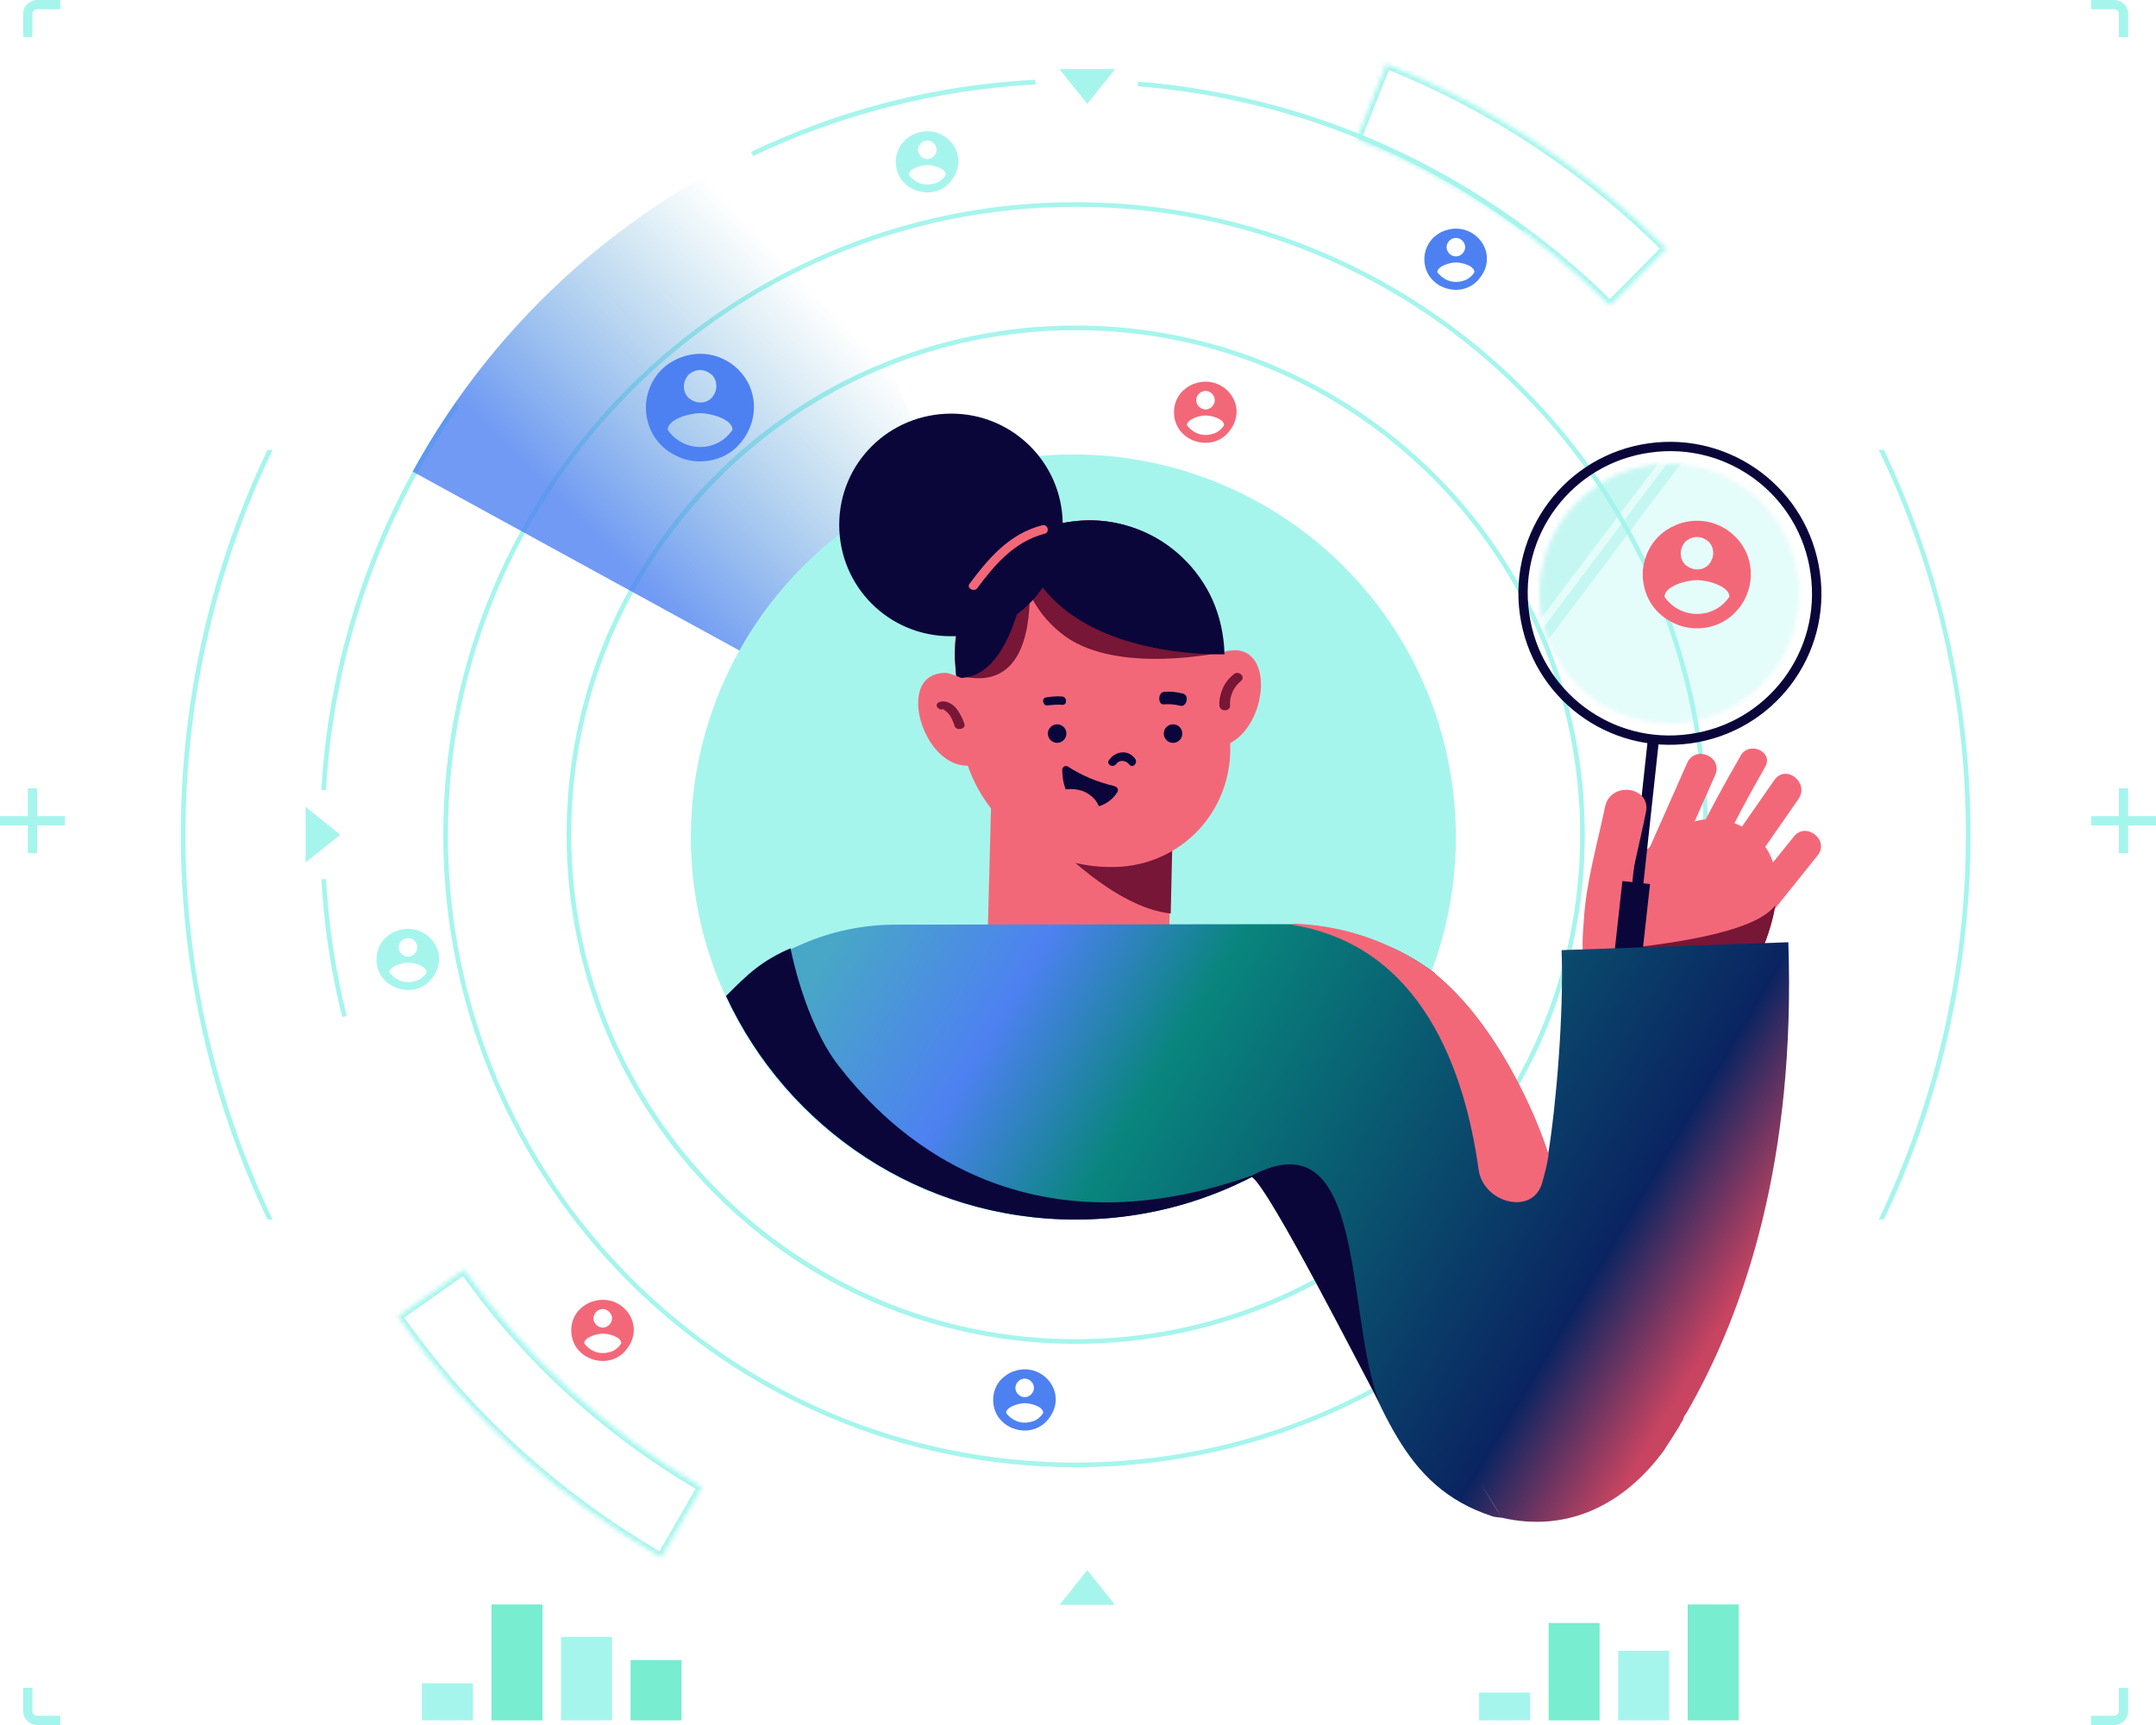
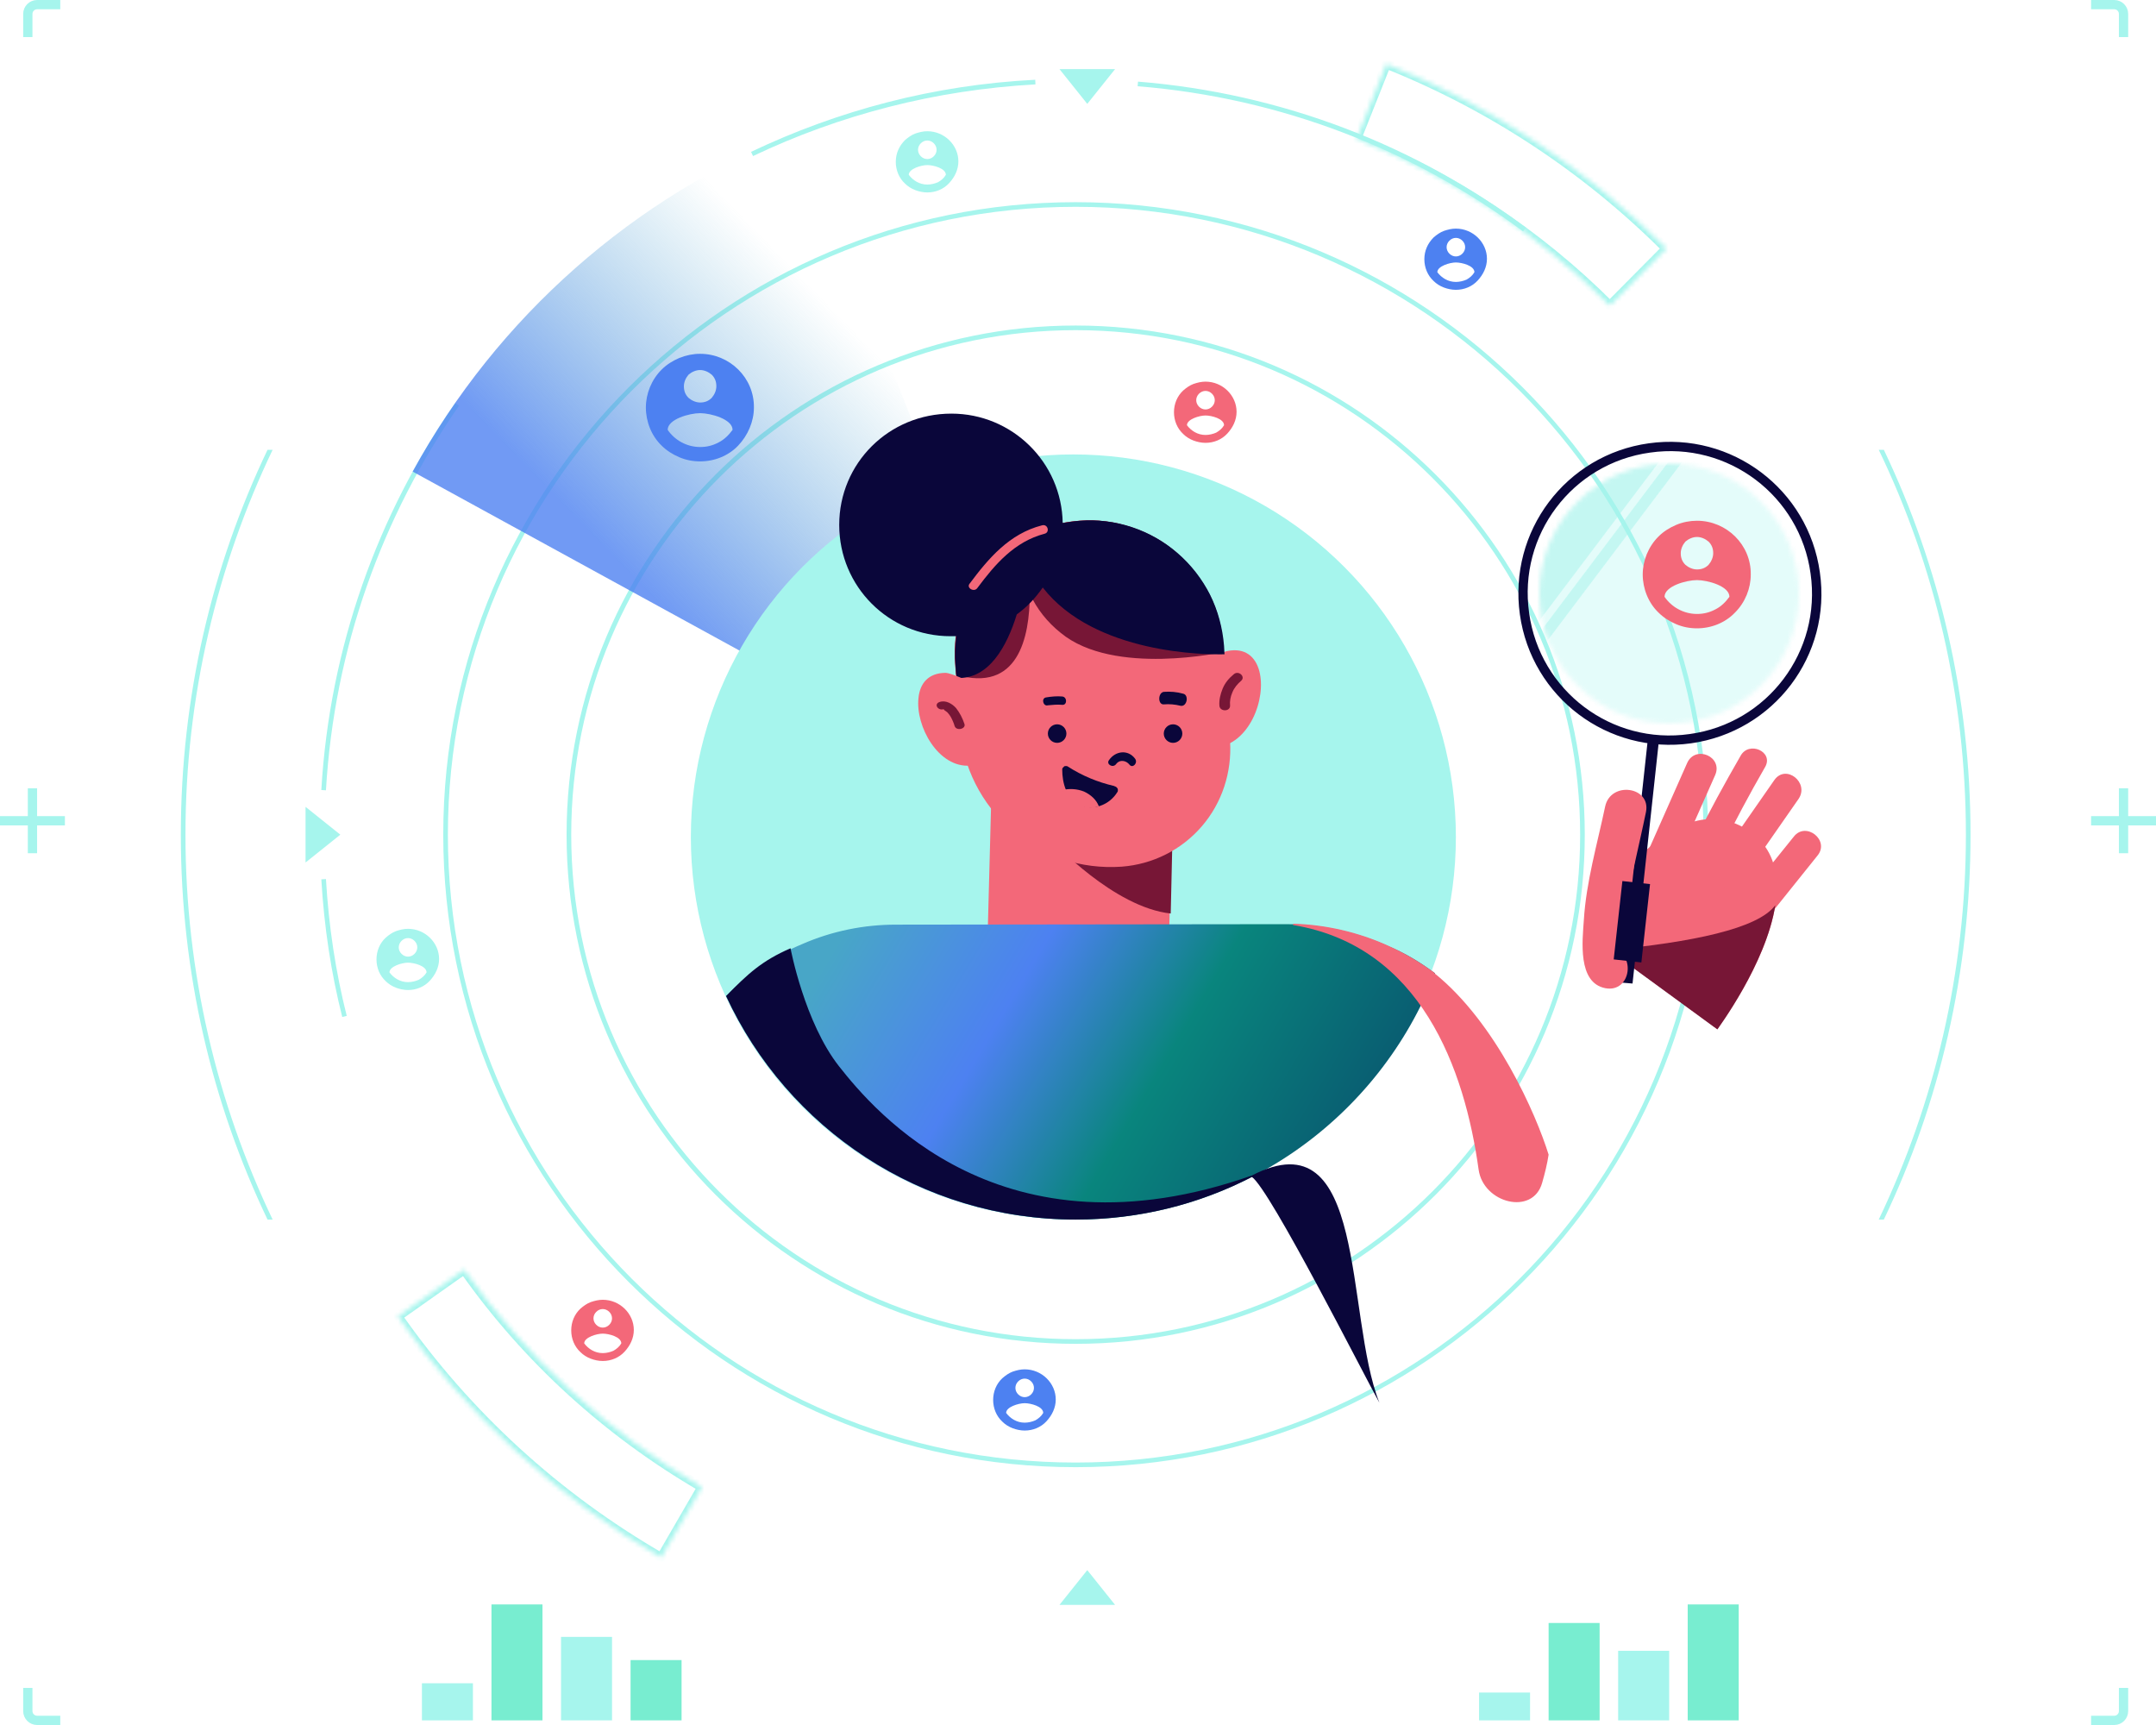
<svg xmlns="http://www.w3.org/2000/svg" id="Layer_1" x="0px" y="0px" viewBox="0 0 465 372" style="enable-background:new 0 0 465 372;" xml:space="preserve">
  <style type="text/css">	.st0{fill:none;stroke:#A6F5ED;}	.st1{fill-rule:evenodd;clip-rule:evenodd;fill:#A6F5ED;}	.st2{fill:url(#SVGID_1_);}	.st3{fill:#A6F5ED;}	.st4{fill:#4D81F1;filter:url(#Adobe_OpacityMaskFilter);}	.st5{mask:url(#mask0_3676_21036_00000009577884064275704130000018396762840300646058_);}	.st6{opacity:0.3;fill:#A6F5ED;enable-background:new    ;}	.st7{opacity:0.5;fill:#A6F5ED;enable-background:new    ;}	.st8{fill:#4D81F1;}	.st9{fill:#F36879;}	.st10{fill-rule:evenodd;clip-rule:evenodd;fill:#F36879;}	.st11{fill:#771636;}	.st12{fill:#0A063A;}	.st13{fill:#FFFFFF;filter:url(#Adobe_OpacityMaskFilter_00000157987952930202980020000003972859267382896264_);}			.st14{mask:url(#path-43-inside-1_3676_21036_00000150802433769612376090000013006522949149686954_);fill:none;stroke:#A6F5ED;stroke-width:2;}	.st15{fill:#FFFFFF;filter:url(#Adobe_OpacityMaskFilter_00000157986510247549365110000017004965962282609536_);}			.st16{mask:url(#path-44-inside-2_3676_21036_00000119828119520262339870000016381444481114341778_);fill:none;stroke:#A6F5ED;stroke-width:2;}	.st17{fill:none;stroke:#A6F5ED;stroke-width:2;}	.st18{fill-rule:evenodd;clip-rule:evenodd;fill:#0A063A;}	.st19{fill-rule:evenodd;clip-rule:evenodd;fill:#771636;}	.st20{fill:url(#SVGID_00000050664406068062452550000014975497067717073823_);}	.st21{fill:url(#SVGID_00000009579655977504548980000003171483396981600394_);}	.st22{fill:#78EDD0;}</style>
  <path class="st0" d="M223.3,17.7c-21.8,1.1-42.4,6.6-61.1,15.5C180.9,24.3,201.6,18.9,223.3,17.7L223.3,17.7z M98.6,87.2 c-16.6,23.8-27,52.4-28.8,83.2h0C71.6,139.6,82,111.1,98.6,87.2z M328.8,49.5c-23.7-17.6-52.3-28.9-83.4-31.4l0,0 C276.5,20.6,305.2,31.9,328.8,49.5z M69.8,189.6L69.8,189.6c0.6,10.2,2.1,20.1,4.5,29.6C71.9,209.7,70.4,199.8,69.8,189.6z" />
  <path class="st1" d="M232,315.4c74.8,0,135.4-60.6,135.4-135.4S306.8,44.6,232,44.6c-74.8,0-135.4,60.6-135.4,135.4 S157.2,315.4,232,315.4z M232,316.4c75.3,0,136.4-61.1,136.4-136.4S307.3,43.6,232,43.6S95.6,104.7,95.6,180S156.7,316.4,232,316.4z " />
  <path class="st1" d="M232,288.8c60.1,0,108.8-48.7,108.8-108.8S292.1,71.2,232,71.2S123.2,119.9,123.2,180S171.9,288.8,232,288.8z  M232,289.8c60.7,0,109.8-49.2,109.8-109.8S292.7,70.2,232,70.2S122.2,119.3,122.2,180S171.3,289.8,232,289.8z" />
  <path class="st1" d="M57.7,97c-12,25.1-18.7,53.3-18.7,83s6.7,57.9,18.7,83h1.1C46.8,237.9,40,209.7,40,180s6.8-57.9,18.8-83H57.7z  M405.2,97c12.1,25.1,18.8,53.3,18.8,83s-6.8,57.9-18.8,83h1.1c12-25.1,18.7-53.3,18.7-83s-6.7-57.9-18.7-83H405.2z" />
  <linearGradient id="SVGID_1_" gradientUnits="userSpaceOnUse" x1="153.898" y1="313.772" x2="204.898" y2="363.272" gradientTransform="matrix(1 0 0 -1 0 456)">
    <stop offset="0" style="stop-color:#4D81F1;stop-opacity:0.8" />
    <stop offset="1" style="stop-color:#48A6C7;stop-opacity:0" />
  </linearGradient>
  <path class="st2" d="M89,101.7c18.3-33.4,47.7-59.3,83.1-73.3L232,180L89,101.7z" />
  <circle class="st3" cx="231.5" cy="180.5" r="82.5" />
  <defs>
    <filter id="Adobe_OpacityMaskFilter" filterUnits="userSpaceOnUse" x="300" y="76" width="89" height="81">			</filter>
  </defs>
  <mask maskUnits="userSpaceOnUse" x="300" y="76" width="89" height="81" id="mask0_3676_21036_00000009577884064275704130000018396762840300646058_">
    <circle class="st4" cx="360" cy="128" r="28" />
  </mask>
  <g class="st5">
    <circle class="st6" cx="360" cy="128" r="29" />
    <rect x="292.9" y="103.6" transform="matrix(0.602 -0.798 0.798 0.602 40.909 311.237)" class="st7" width="80" height="22" />
    <rect x="305.7" y="119.3" transform="matrix(0.602 -0.798 0.798 0.602 41.292 323.828)" class="st7" width="80" height="2.4" />
  </g>
  <path class="st8" d="M314,60.8c-1.7,0-3.1-0.9-4-2.1c0-1.3,2.7-2.1,4-2.1c1.3,0,4,0.7,4,2.1c-0.4,0.7-1,1.2-1.7,1.6 C315.6,60.6,314.8,60.8,314,60.8z M314,51.3c0.5,0,1,0.2,1.4,0.6c0.4,0.4,0.6,0.9,0.6,1.4c0,0.5-0.2,1-0.6,1.4 c-0.4,0.4-0.9,0.6-1.4,0.6c-0.5,0-1-0.2-1.4-0.6c-0.4-0.4-0.6-0.9-0.6-1.4c0-0.5,0.2-1,0.6-1.4C313,51.5,313.5,51.3,314,51.3z  M314,49.3c-0.9,0-1.7,0.2-2.6,0.5c-0.8,0.3-1.5,0.8-2.2,1.4c-1.3,1.3-2,2.9-2,4.7c0,1.8,0.7,3.5,2,4.7c0.6,0.6,1.4,1.1,2.2,1.4 c0.8,0.3,1.7,0.5,2.6,0.5c1.8,0,3.5-0.7,4.7-2c1.2-1.3,2-2.9,2-4.7C320.7,52.3,317.7,49.3,314,49.3z" />
  <path class="st9" d="M260,93.8c-1.7,0-3.1-0.9-4-2.1c0-1.3,2.7-2.1,4-2.1c1.3,0,4,0.7,4,2.1c-0.4,0.7-1,1.2-1.7,1.6 C261.6,93.6,260.8,93.8,260,93.8z M260,84.3c0.5,0,1,0.2,1.4,0.6s0.6,0.9,0.6,1.4c0,0.5-0.2,1-0.6,1.4s-0.9,0.6-1.4,0.6 c-0.5,0-1-0.2-1.4-0.6c-0.4-0.4-0.6-0.9-0.6-1.4c0-0.5,0.2-1,0.6-1.4C259,84.5,259.5,84.3,260,84.3z M260,82.3 c-0.9,0-1.7,0.2-2.6,0.5c-0.8,0.3-1.5,0.8-2.2,1.4c-1.3,1.2-2,2.9-2,4.7s0.7,3.5,2,4.7c0.6,0.6,1.4,1.1,2.2,1.4 c0.8,0.3,1.7,0.5,2.6,0.5c1.8,0,3.5-0.7,4.7-2s2-2.9,2-4.7C266.7,85.3,263.7,82.3,260,82.3z" />
  <path class="st9" d="M130,291.8c-1.7,0-3.1-0.9-4-2.1c0-1.3,2.7-2.1,4-2.1c1.3,0,4,0.7,4,2.1c-0.4,0.7-1,1.2-1.7,1.6 C131.6,291.6,130.8,291.8,130,291.8z M130,282.3c0.5,0,1,0.2,1.4,0.6s0.6,0.9,0.6,1.4c0,0.5-0.2,1-0.6,1.4c-0.4,0.4-0.9,0.6-1.4,0.6 c-0.5,0-1-0.2-1.4-0.6c-0.4-0.4-0.6-0.9-0.6-1.4c0-0.5,0.2-1,0.6-1.4C129,282.5,129.5,282.3,130,282.3z M130,280.3 c-0.9,0-1.7,0.2-2.6,0.5c-0.8,0.3-1.5,0.8-2.2,1.4c-1.3,1.2-2,2.9-2,4.7s0.7,3.5,2,4.7c0.6,0.6,1.4,1.1,2.2,1.4 c0.8,0.3,1.7,0.5,2.6,0.5c1.8,0,3.5-0.7,4.7-2s2-2.9,2-4.7C136.7,283.3,133.7,280.3,130,280.3z" />
  <path class="st3" d="M88,211.8c-1.7,0-3.1-0.9-4-2.1c0-1.3,2.7-2.1,4-2.1c1.3,0,4,0.7,4,2.1c-0.4,0.7-1,1.2-1.7,1.6 C89.6,211.6,88.8,211.8,88,211.8z M88,202.3c0.5,0,1,0.2,1.4,0.6s0.6,0.9,0.6,1.4c0,0.5-0.2,1-0.6,1.4c-0.4,0.4-0.9,0.6-1.4,0.6 c-0.5,0-1-0.2-1.4-0.6c-0.4-0.4-0.6-0.9-0.6-1.4c0-0.5,0.2-1,0.6-1.4C87,202.5,87.5,202.3,88,202.3z M88,200.3 c-0.9,0-1.7,0.2-2.6,0.5c-0.8,0.3-1.5,0.8-2.2,1.4c-1.3,1.2-2,2.9-2,4.7s0.7,3.5,2,4.7c0.6,0.6,1.4,1.1,2.2,1.4 c0.8,0.3,1.7,0.5,2.6,0.5c1.8,0,3.5-0.7,4.7-2s2-2.9,2-4.7C94.7,203.3,91.7,200.3,88,200.3z" />
  <path class="st8" d="M221,306.8c-1.7,0-3.1-0.9-4-2.1c0-1.3,2.7-2.1,4-2.1c1.3,0,4,0.7,4,2.1c-0.4,0.7-1,1.2-1.7,1.6 C222.6,306.6,221.8,306.8,221,306.8z M221,297.3c0.5,0,1,0.2,1.4,0.6s0.6,0.9,0.6,1.4c0,0.5-0.2,1-0.6,1.4c-0.4,0.4-0.9,0.6-1.4,0.6 c-0.5,0-1-0.2-1.4-0.6c-0.4-0.4-0.6-0.9-0.6-1.4c0-0.5,0.2-1,0.6-1.4C220,297.5,220.5,297.3,221,297.3z M221,295.3 c-0.9,0-1.7,0.2-2.6,0.5c-0.8,0.3-1.5,0.8-2.2,1.4c-1.3,1.2-2,2.9-2,4.7s0.7,3.5,2,4.7c0.6,0.6,1.4,1.1,2.2,1.4 c0.8,0.3,1.7,0.5,2.6,0.5c1.8,0,3.5-0.7,4.7-2s2-2.9,2-4.7C227.7,298.3,224.7,295.3,221,295.3z" />
  <path class="st3" d="M200,39.8c-1.7,0-3.1-0.9-4-2.1c0-1.3,2.7-2.1,4-2.1c1.3,0,4,0.7,4,2.1c-0.4,0.7-1,1.2-1.7,1.6 C201.6,39.6,200.8,39.8,200,39.8z M200,30.3c0.5,0,1,0.2,1.4,0.6c0.4,0.4,0.6,0.9,0.6,1.4c0,0.5-0.2,1-0.6,1.4 c-0.4,0.4-0.9,0.6-1.4,0.6c-0.5,0-1-0.2-1.4-0.6c-0.4-0.4-0.6-0.9-0.6-1.4c0-0.5,0.2-1,0.6-1.4C199,30.5,199.5,30.3,200,30.3z  M200,28.3c-0.9,0-1.7,0.2-2.6,0.5c-0.8,0.3-1.5,0.8-2.2,1.4c-1.3,1.3-2,2.9-2,4.7s0.7,3.5,2,4.7c0.6,0.6,1.4,1.1,2.2,1.4 c0.8,0.3,1.7,0.5,2.6,0.5c1.8,0,3.5-0.7,4.7-2c1.2-1.3,2-2.9,2-4.7C206.7,31.3,203.7,28.3,200,28.3z" />
  <path class="st8" d="M151,96.4c-2.9,0-5.5-1.5-7-3.7c0-2.3,4.7-3.6,7-3.6c2.3,0,7,1.3,7,3.6c-0.8,1.1-1.8,2.1-3,2.7 C153.7,96.1,152.4,96.4,151,96.4z M151,79.8c0.9,0,1.8,0.4,2.5,1c0.7,0.7,1,1.5,1,2.5c0,0.9-0.4,1.8-1,2.5c-0.7,0.7-1.5,1-2.5,1 c-0.9,0-1.8-0.4-2.5-1c-0.7-0.7-1-1.5-1-2.5c0-0.9,0.4-1.8,1-2.5C149.2,80.2,150.1,79.8,151,79.8z M151,76.3c-1.5,0-3,0.3-4.5,0.9 c-1.4,0.6-2.7,1.4-3.8,2.5c-2.2,2.2-3.4,5.2-3.4,8.2s1.2,6.1,3.4,8.2c1.1,1.1,2.4,1.9,3.8,2.5c1.4,0.6,2.9,0.9,4.5,0.9 c3.1,0,6.1-1.2,8.2-3.4s3.4-5.2,3.4-8.2C162.7,81.5,157.4,76.3,151,76.3z" />
  <path class="st9" d="M366,132.4c-2.9,0-5.5-1.5-7-3.7c0-2.3,4.7-3.6,7-3.6c2.3,0,7,1.3,7,3.6c-0.8,1.1-1.8,2.1-3,2.7 C368.7,132.1,367.4,132.4,366,132.4z M366,115.8c0.9,0,1.8,0.4,2.5,1c0.7,0.7,1,1.5,1,2.5c0,0.9-0.4,1.8-1,2.5c-0.7,0.7-1.5,1-2.5,1 c-0.9,0-1.8-0.4-2.5-1c-0.7-0.7-1-1.5-1-2.5c0-0.9,0.4-1.8,1-2.5C364.2,116.2,365.1,115.8,366,115.8z M366,112.3 c-1.5,0-3.1,0.3-4.5,0.9c-1.4,0.6-2.7,1.4-3.8,2.5c-2.2,2.2-3.4,5.2-3.4,8.2s1.2,6.1,3.4,8.2c1.1,1.1,2.4,1.9,3.8,2.5 c1.4,0.6,2.9,0.9,4.5,0.9c3.1,0,6.1-1.2,8.2-3.4c2.2-2.2,3.4-5.2,3.4-8.2C377.7,117.5,372.4,112.3,366,112.3z" />
  <path class="st9" d="M271.6,144.7c1.6,6-2.2,15.9-9.5,16.5l-3.2-16.9c-0.2-1.1,4.9-3.8,5.8-3.9C268.6,139.6,270.8,141.7,271.6,144.7 z" />
  <path class="st10" d="M252.1,203.2l0.9-34l-39.1-1l-0.9,34L252.1,203.2z" />
  <path class="st11" d="M227,181.4c0,0,13.2,14.3,25.5,15.6l0.5-22l-2.1,0.2" />
  <path class="st9" d="M241.9,186.9c6.7-0.5,12.9-3.6,17.3-8.7c4.4-5.1,6.5-11.7,6.1-18.3l-1.6-20.9c-0.6-7.6-4.2-14.8-10-19.8 c-5.8-5-13.4-7.5-21-6.9c-7.7,0.6-14.8,4.1-19.8,10s-7.5,13.4-6.9,21l1,13.5c0.6,8.6,4.7,16.6,11.2,22.3 C224.7,184.7,233.2,187.5,241.9,186.9L241.9,186.9z" />
  <path class="st11" d="M232.8,112.3c3.8-0.3,7.6,0.2,11.2,1.4c3.6,1.2,7,3,9.8,5.5c2.9,2.5,5.2,5.5,7,8.8c1.7,3.4,2.7,7,3,10.8 l0.1,1.8c0,0-23.7,5.3-35.1-4.1c-2.9-2.3-5.2-5.2-6.7-8.5c0,9.7-2.6,21.4-15.9,17.5l-0.2-2.5c-0.6-7.6,1.9-15.1,6.9-20.8 C218,116.4,225.2,112.8,232.8,112.3z" />
  <path class="st12" d="M181,113.2c0,13.3,10.7,24,24,24c0.4,0,0.9,0,1.3,0c-0.3,2.1-0.4,4.3-0.2,6.5l0.2,2.5c7,0.4,10.9-6.9,13-13.7 c2.2-1.6,4-3.5,5.6-5.8c11.2,14.4,35.3,14.5,39.2,14.4l-0.1-1.8c-0.3-3.8-1.3-7.6-3-11c-1.7-3.4-4.1-6.5-7-9 c-2.9-2.5-6.2-4.4-9.8-5.6c-3.6-1.2-7.4-1.7-11.2-1.4c-1.3,0.1-2.6,0.3-3.8,0.5c-0.2-13.1-10.9-23.6-24-23.6 C191.7,89.2,181,99.9,181,113.2z" />
  <path class="st9" d="M198.1,150.5c-0.7,6.1,4.3,15.2,11.2,14.6l0.7-17c0-1.1-5.2-3-6-3C200.2,145.1,198.4,147.4,198.1,150.5z" />
  <path class="st12" d="M239.2,163.9c1.4-2,4.1-2.3,5.6-0.3c0.7,0.9-0.5,2.2-1.2,1.3c-0.7-0.9-2.1-1.2-2.9-0.1 C240,165.7,238.5,164.8,239.2,163.9L239.2,163.9z" />
  <path class="st12" d="M228,160.2c-1.1,0-2-0.9-2-2c0-1.1,0.9-2,2-2s2,0.9,2,2C230,159.3,229.1,160.2,228,160.2z" />
  <path class="st12" d="M253,160.2c-1.1,0-2-0.9-2-2c0-1.1,0.9-2,2-2s2,0.9,2,2C255,159.3,254.1,160.2,253,160.2z" />
  <path class="st12" d="M225.6,150.4c1.2-0.2,2.4-0.3,3.5-0.2c1.1,0.1,1.1,1.9,0,1.8c-1-0.1-2.1,0-3.1,0.1 C225,152.4,224.5,150.6,225.6,150.4z" />
  <path class="st12" d="M251,149.2c1.4-0.1,2.8,0,4.2,0.4c1.3,0.3,0.8,2.9-0.6,2.6c-1.2-0.3-2.4-0.4-3.6-0.3 C249.7,152,249.7,149.4,251,149.2z" />
  <path class="st11" d="M202.6,151.4c1.4-0.5,2.8,0.4,3.6,1.3c0.8,1,1.4,2.2,1.8,3.4c0.4,1.1-1.7,1.6-2.1,0.5 c-0.2-0.7-0.5-1.4-0.9-2.1c-0.2-0.3-0.4-0.6-0.7-0.9c-0.2-0.2-1-0.6-0.7-0.7C202.4,153.4,201.3,151.9,202.6,151.4L202.6,151.4z" />
  <path class="st11" d="M263,152.2c-0.1-1.2,0.2-2.5,0.7-3.7c0.5-1.2,1.3-2.2,2.4-3.1c1-0.9,2.6,0.5,1.6,1.4c-0.8,0.7-1.5,1.5-1.9,2.5 c-0.4,0.9-0.6,1.9-0.5,2.9C265.3,153.5,263.1,153.5,263,152.2L263,152.2z" />
  <path class="st12" d="M240.3,169.5c-3.5-0.8-6.9-2.2-10-4.2c-0.1-0.1-0.3-0.1-0.4-0.1c-0.2,0-0.3,0-0.4,0.1 c-0.1,0.1-0.2,0.2-0.3,0.3c-0.1,0.1-0.1,0.3-0.1,0.4c0,2.8,0.9,6.2,3.6,7.5c3,1.5,6.6,0.1,8.3-2.7c0.1-0.1,0.1-0.3,0.1-0.4 c0-0.1,0-0.3-0.1-0.4c-0.1-0.1-0.1-0.2-0.3-0.3C240.6,169.6,240.4,169.6,240.3,169.5z" />
  <path class="st9" d="M232.3,173.6c-1.5-0.7-2.7-1.8-3.3-3.2c1.6-0.4,3.3-0.3,4.8,0.3c1.5,0.7,2.7,1.8,3.2,3.2 C235.4,174.4,233.7,174.2,232.3,173.6z" />
  <path class="st9" d="M225.3,115.1c-6.5,1.7-10.7,6.6-14.5,11.7c-0.7,1-2.4,0-1.7-0.9c4.1-5.5,8.6-10.8,15.6-12.6 C226,112.9,226.5,114.8,225.3,115.1L225.3,115.1z" />
  <defs>
    <filter id="Adobe_OpacityMaskFilter_00000042711647470870323650000012697408035184608669_" filterUnits="userSpaceOnUse" x="291.3" y="12.5" width="69.6" height="54.8">			</filter>
  </defs>
  <mask maskUnits="userSpaceOnUse" x="291.3" y="12.5" width="69.6" height="54.8" id="path-43-inside-1_3676_21036_00000150802433769612376090000013006522949149686954_">
    <path style="fill:#FFFFFF;filter:url(#Adobe_OpacityMaskFilter_00000042711647470870323650000012697408035184608669_);" d="  M359.4,53.6c-17.2-17.2-37.8-30.8-60.4-39.8l-6.4,16.1c20.5,8.2,39,20.4,54.6,36L359.4,53.6z" />
  </mask>
  <path class="st14" d="M359.4,53.6c-17.2-17.2-37.8-30.8-60.4-39.8l-6.4,16.1c20.5,8.2,39,20.4,54.6,36L359.4,53.6z" />
  <defs>
    <filter id="Adobe_OpacityMaskFilter_00000180338638866342973410000016845819183567945642_" filterUnits="userSpaceOnUse" x="84.4" y="272.4" width="68.4" height="64.8">			</filter>
  </defs>
  <mask maskUnits="userSpaceOnUse" x="84.4" y="272.4" width="68.4" height="64.8" id="path-44-inside-2_3676_21036_00000119828119520262339870000016381444481114341778_">
    <path style="fill:#FFFFFF;filter:url(#Adobe_OpacityMaskFilter_00000180338638866342973410000016845819183567945642_);" d="  M142.6,335.9c-22.5-13-41.9-30.7-56.8-52l14.3-10.1c13.5,19.2,31,35.1,51.3,46.9L142.6,335.9z" />
  </mask>
  <path class="st16" d="M142.6,335.9c-22.5-13-41.9-30.7-56.8-52l14.3-10.1c13.5,19.2,31,35.1,51.3,46.9L142.6,335.9z" />
  <path class="st3" d="M234.5,338.6l6,7.5h-6h-6L234.5,338.6z" />
  <path class="st3" d="M234.5,22.4l6-7.5h-6h-6L234.5,22.4z" />
  <path class="st3" d="M73.4,180l-7.5,6v-6v-6L73.4,180z" />
  <path class="st17" d="M458,170v14" />
  <path class="st17" d="M465,177h-14" />
  <path class="st17" d="M7,170v14" />
  <path class="st17" d="M14,177H0" />
  <path class="st17" d="M13,371H8c-1.1,0-2-0.9-2-2v-5" />
  <path class="st17" d="M13,1H8C6.9,1,6,1.9,6,3v5" />
  <path class="st17" d="M451,371h5c1.1,0,2-0.9,2-2v-5" />
  <path class="st17" d="M451,1h5c1.1,0,2,0.9,2,2v5" />
  <path class="st9" d="M341.5,200.8l28.9,21.1c0,0,23.9-31.8,6.4-43C359.3,167.8,341.5,200.8,341.5,200.8z" />
  <path class="st9" d="M363.9,164.5l-11.7,26.4c-1.7,3.9,4.3,6.5,6,2.7l11.7-26.4C371.7,163.2,365.7,160.6,363.9,164.5z" />
  <path class="st9" d="M375.4,163c-3.4,5.9-6.7,11.9-9.7,18c-1.7,3.4,3.7,5.8,5.4,2.4c3-6.1,6.2-12.1,9.6-18 C382.6,162.1,377.2,159.7,375.4,163L375.4,163z" />
  <path class="st9" d="M382.7,168.2l-12.6,18.1c-2.4,3.5,2.7,7.6,5.2,4.1l12.6-18.1C390.3,168.8,385.2,164.7,382.7,168.2L382.7,168.2z " />
  <path class="st9" d="M386.9,180.4l-18.3,22.7c-2.7,3.3,2.5,7.5,5.2,4.1l18.2-22.7C394.7,181.2,389.5,177.1,386.9,180.4z" />
  <path class="st18" d="M355.9,97.6c16.8-2.4,32.3,9.3,34.6,26.1c2.4,16.8-9.3,32.3-26.1,34.6c-16.8,2.4-32.3-9.3-34.6-26.1 C327.4,115.4,339.1,99.9,355.9,97.6z M392.5,123.4c-2.5-17.9-19-30.3-36.9-27.8s-30.3,19-27.8,36.9s19,30.3,36.9,27.8 S395.1,141.3,392.5,123.4z" />
  <path class="st19" d="M382.9,195.2c-3.7,5.1-18.1,8-35.9,9.7l23.4,17.1C370.4,221.9,380.9,207.9,382.9,195.2z" />
  <path class="st18" d="M352.1,212.1l5.8-53.4l-2.4-0.2l-5.8,53.4L352.1,212.1z" />
  <path class="st9" d="M346.2,173.9c-1.7,8.1-4.1,16.3-4.6,24.5c-0.3,4.4-1.4,13.5,4.6,14.7c5.6,1.1,6.8-7.6,1.3-8.7l-0.1,0l2.1,0.9 c1.5,1.3,1.1,2.1,0.9,0.1c-0.1-1.1-0.1-2.2-0.1-3.3c0-2.1,0.2-4.2,0.5-6.3c1-7,2.8-13.8,4.2-20.7 C356.1,169.6,347.4,168.4,346.2,173.9L346.2,173.9z" />
  <rect x="343.4" y="195.8" transform="matrix(0.11 -0.994 0.994 0.11 115.641 526.699)" class="st12" width="17" height="6" />
  <linearGradient id="SVGID_00000060009763711325934250000004262800352721259660_" gradientUnits="userSpaceOnUse" x1="363.674" y1="157.52" x2="186.674" y2="263.02" gradientTransform="matrix(1 0 0 -1 0 456)">
    <stop offset="0" style="stop-color:#C94461" />
    <stop offset="0.141" style="stop-color:#0A2461" />
    <stop offset="0.641" style="stop-color:#09857D" />
    <stop offset="0.813" style="stop-color:#4D81F1" />
    <stop offset="1" style="stop-color:#48A6C7" />
  </linearGradient>
  <path style="fill:url(#SVGID_00000060009763711325934250000004262800352721259660_);" d="M309.5,209.9c-12,31.1-42.2,53.1-77.5,53.1 c-33.4,0-62.2-19.7-75.4-48.2c4.7-4.8,10.2-8.6,16.4-11.2c6.4-2.8,13.3-4.2,20.2-4.2l84-0.1c7.6,0,15.2,1.6,22.1,4.7 C303,205.5,306.3,207.5,309.5,209.9z" />
  <linearGradient id="SVGID_00000023988107720624722630000014154169659987334547_" gradientUnits="userSpaceOnUse" x1="375.537" y1="177.422" x2="198.537" y2="282.922" gradientTransform="matrix(1 0 0 -1 0 456)">
    <stop offset="0" style="stop-color:#C94461" />
    <stop offset="0.141" style="stop-color:#0A2461" />
    <stop offset="0.641" style="stop-color:#09857D" />
    <stop offset="0.813" style="stop-color:#4D81F1" />
    <stop offset="1" style="stop-color:#48A6C7" />
  </linearGradient>
-   <path style="fill:url(#SVGID_00000023988107720624722630000014154169659987334547_);" d="M362.8,306.5c-0.2,0.3-0.4,0.6-0.5,0.9 c-1.2,1.9-2.3,3.7-3.5,5.5c-8.5,11.5-20.6,17.7-34.9,14.4c-1.3-2.2-2.9-4.7-4.8-7.7l4.8,7.7l-0.1,0c0,0-1.8-0.2-1.9-0.3 c-20-6.5-23.5-24-34-45c-9.4-18.8-14.7-31.5-28.2-31.3c-4.5,1.6-9.2,3.3-9.3,3.3l6-3l36.7-18.3c10.6-22.1,10.7-26.3,10.7-26.3l0.1,0 l0.1,0.1c0.1,0,0.1,0.1,0.2,0.1c0.1,0.1,0.3,0.2,0.5,0.2c0.3,0.2,0.7,0.4,1,0.6c0.7,0.4,1.6,1,2.5,1.6c13.9,10.4,22.9,31,25.7,39.9 c1.7-10.3,3.4-30.2,2.9-44l48.9-1.7c1.6,46.4-9.1,79.2-21.9,101.4c-0.2,0.3-0.5,0.7-0.7,1.1C363.1,306,363,306.2,362.8,306.5z" />
  <path class="st12" d="M181,230c7.5,9.5,35,42.5,89,23.5c25-13,20,30,27.5,49c-3.3-5.9-23.5-45.9-27.5-48.7 c-11.4,5.9-24.3,9.2-38,9.2c-33.4,0-62.2-19.7-75.4-48.2c4.7-4.8,7.7-7.6,13.9-10.3C170.5,204.5,173.5,220.5,181,230z" />
  <path class="st9" d="M279,199.5c27.5,4.6,36.9,31.1,39.9,52.7c1,7.3,11.7,10,13.7,2.9c0.6-2.1,1.1-4.1,1.4-6.1 c-2.7-8.7-11.3-28.4-24.6-39.1l0-0.1c-3.1-2.3-6.5-4.3-10.1-5.9c-6.4-2.9-13.4-4.5-20.4-4.7V199.5z" />
  <rect x="364" y="346" class="st22" width="11" height="25" />
  <rect x="136" y="358" class="st22" width="11" height="13" />
  <rect x="349" y="356" class="st3" width="11" height="15" />
  <rect x="121" y="353" class="st3" width="11" height="18" />
  <rect x="334" y="350" class="st22" width="11" height="21" />
  <rect x="106" y="346" class="st22" width="11" height="25" />
  <rect x="319" y="365" class="st3" width="11" height="6" />
  <rect x="91" y="363" class="st3" width="11" height="8" />
</svg>